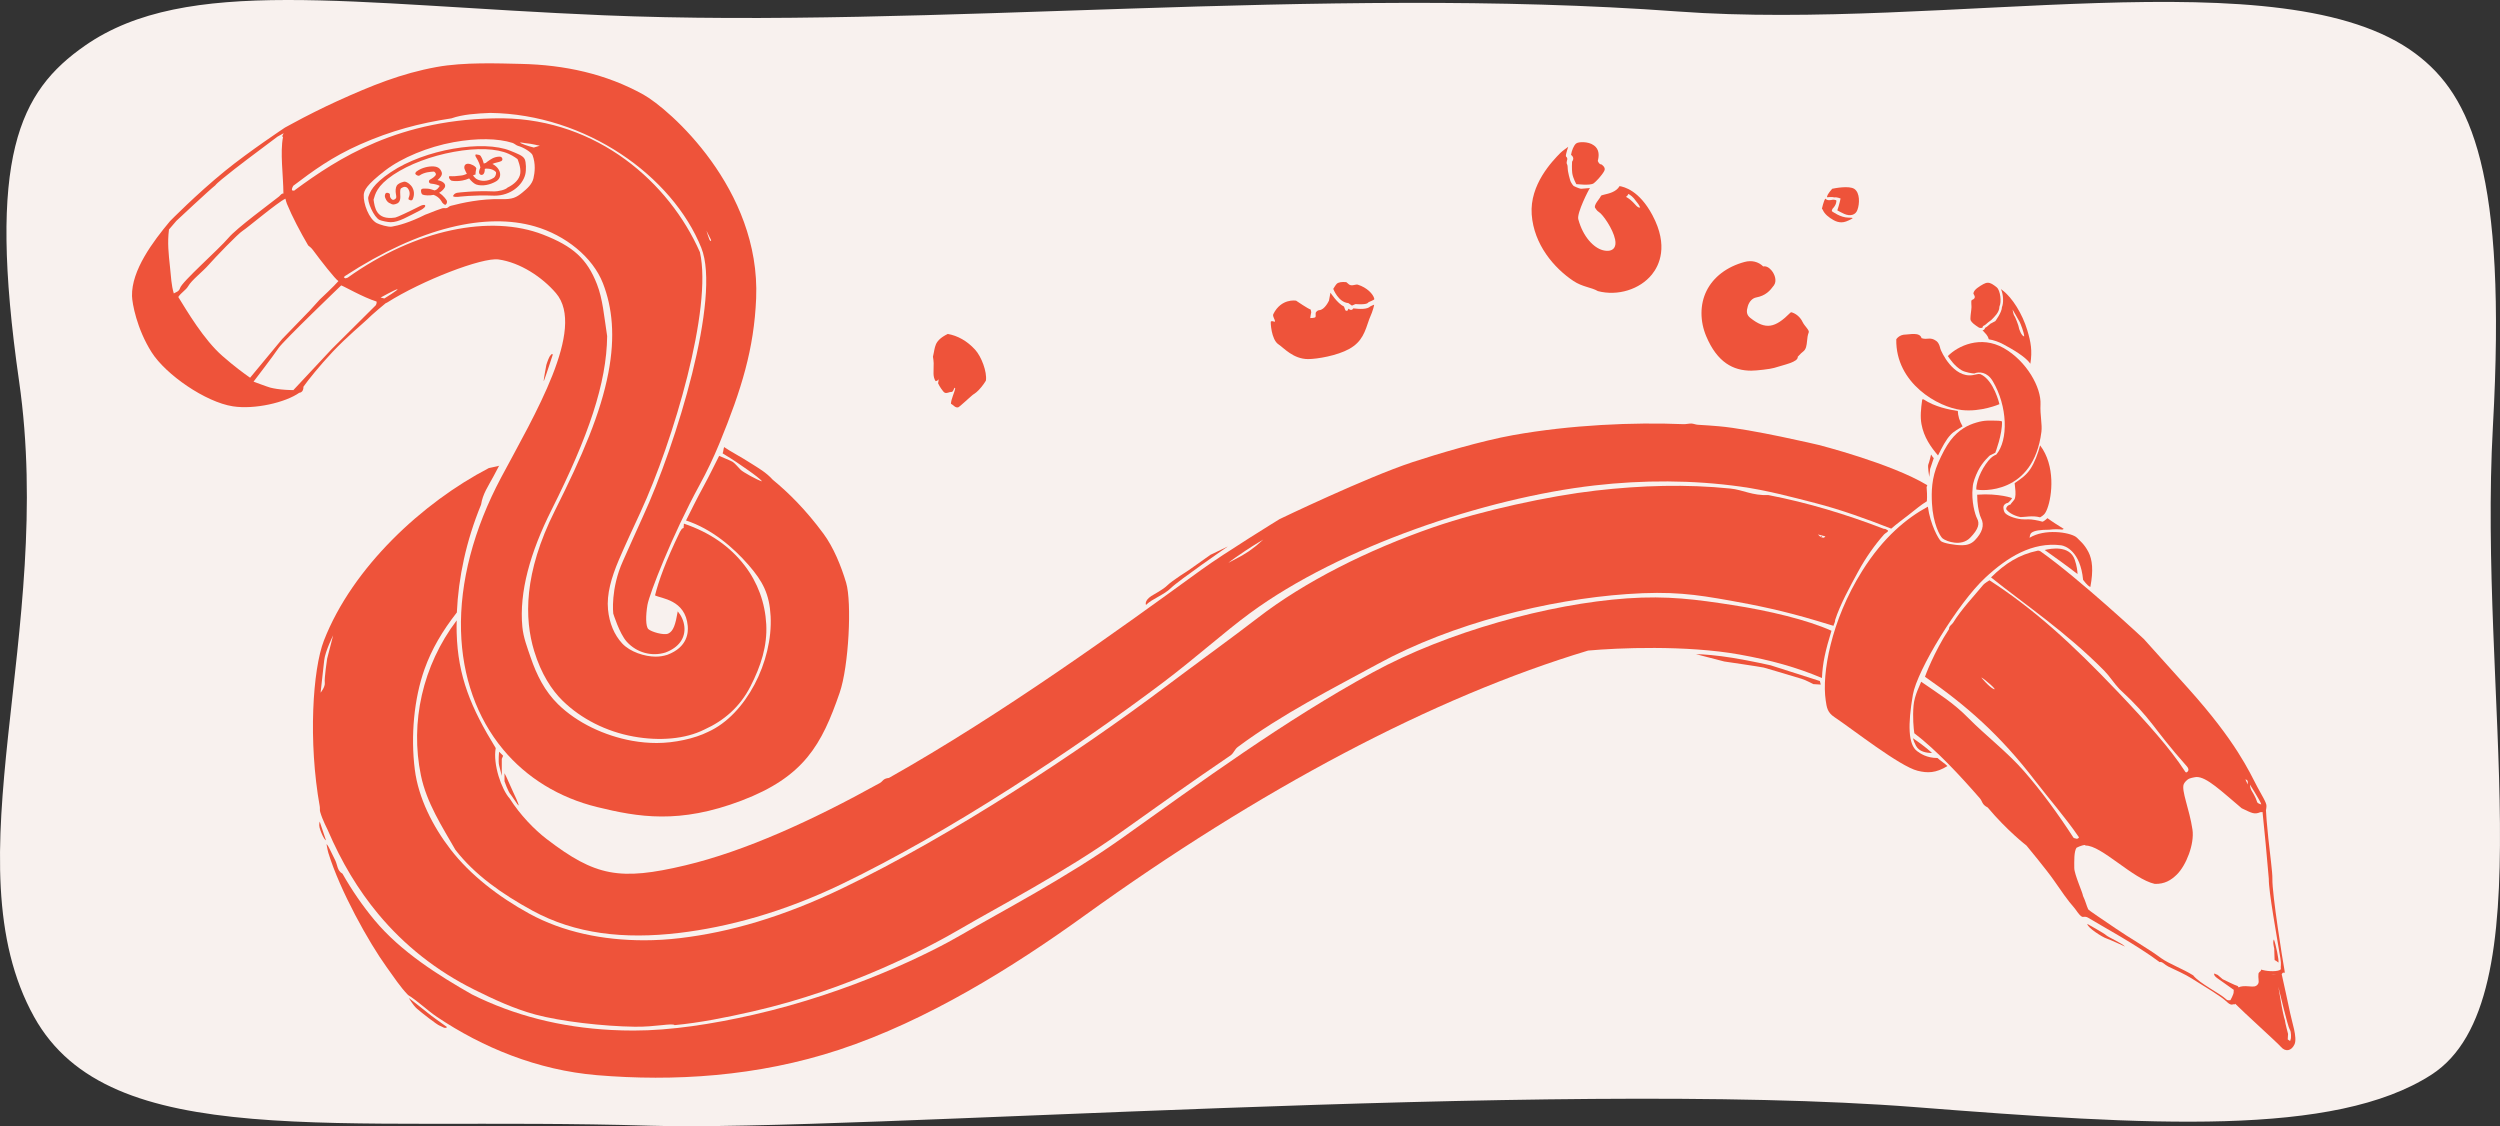
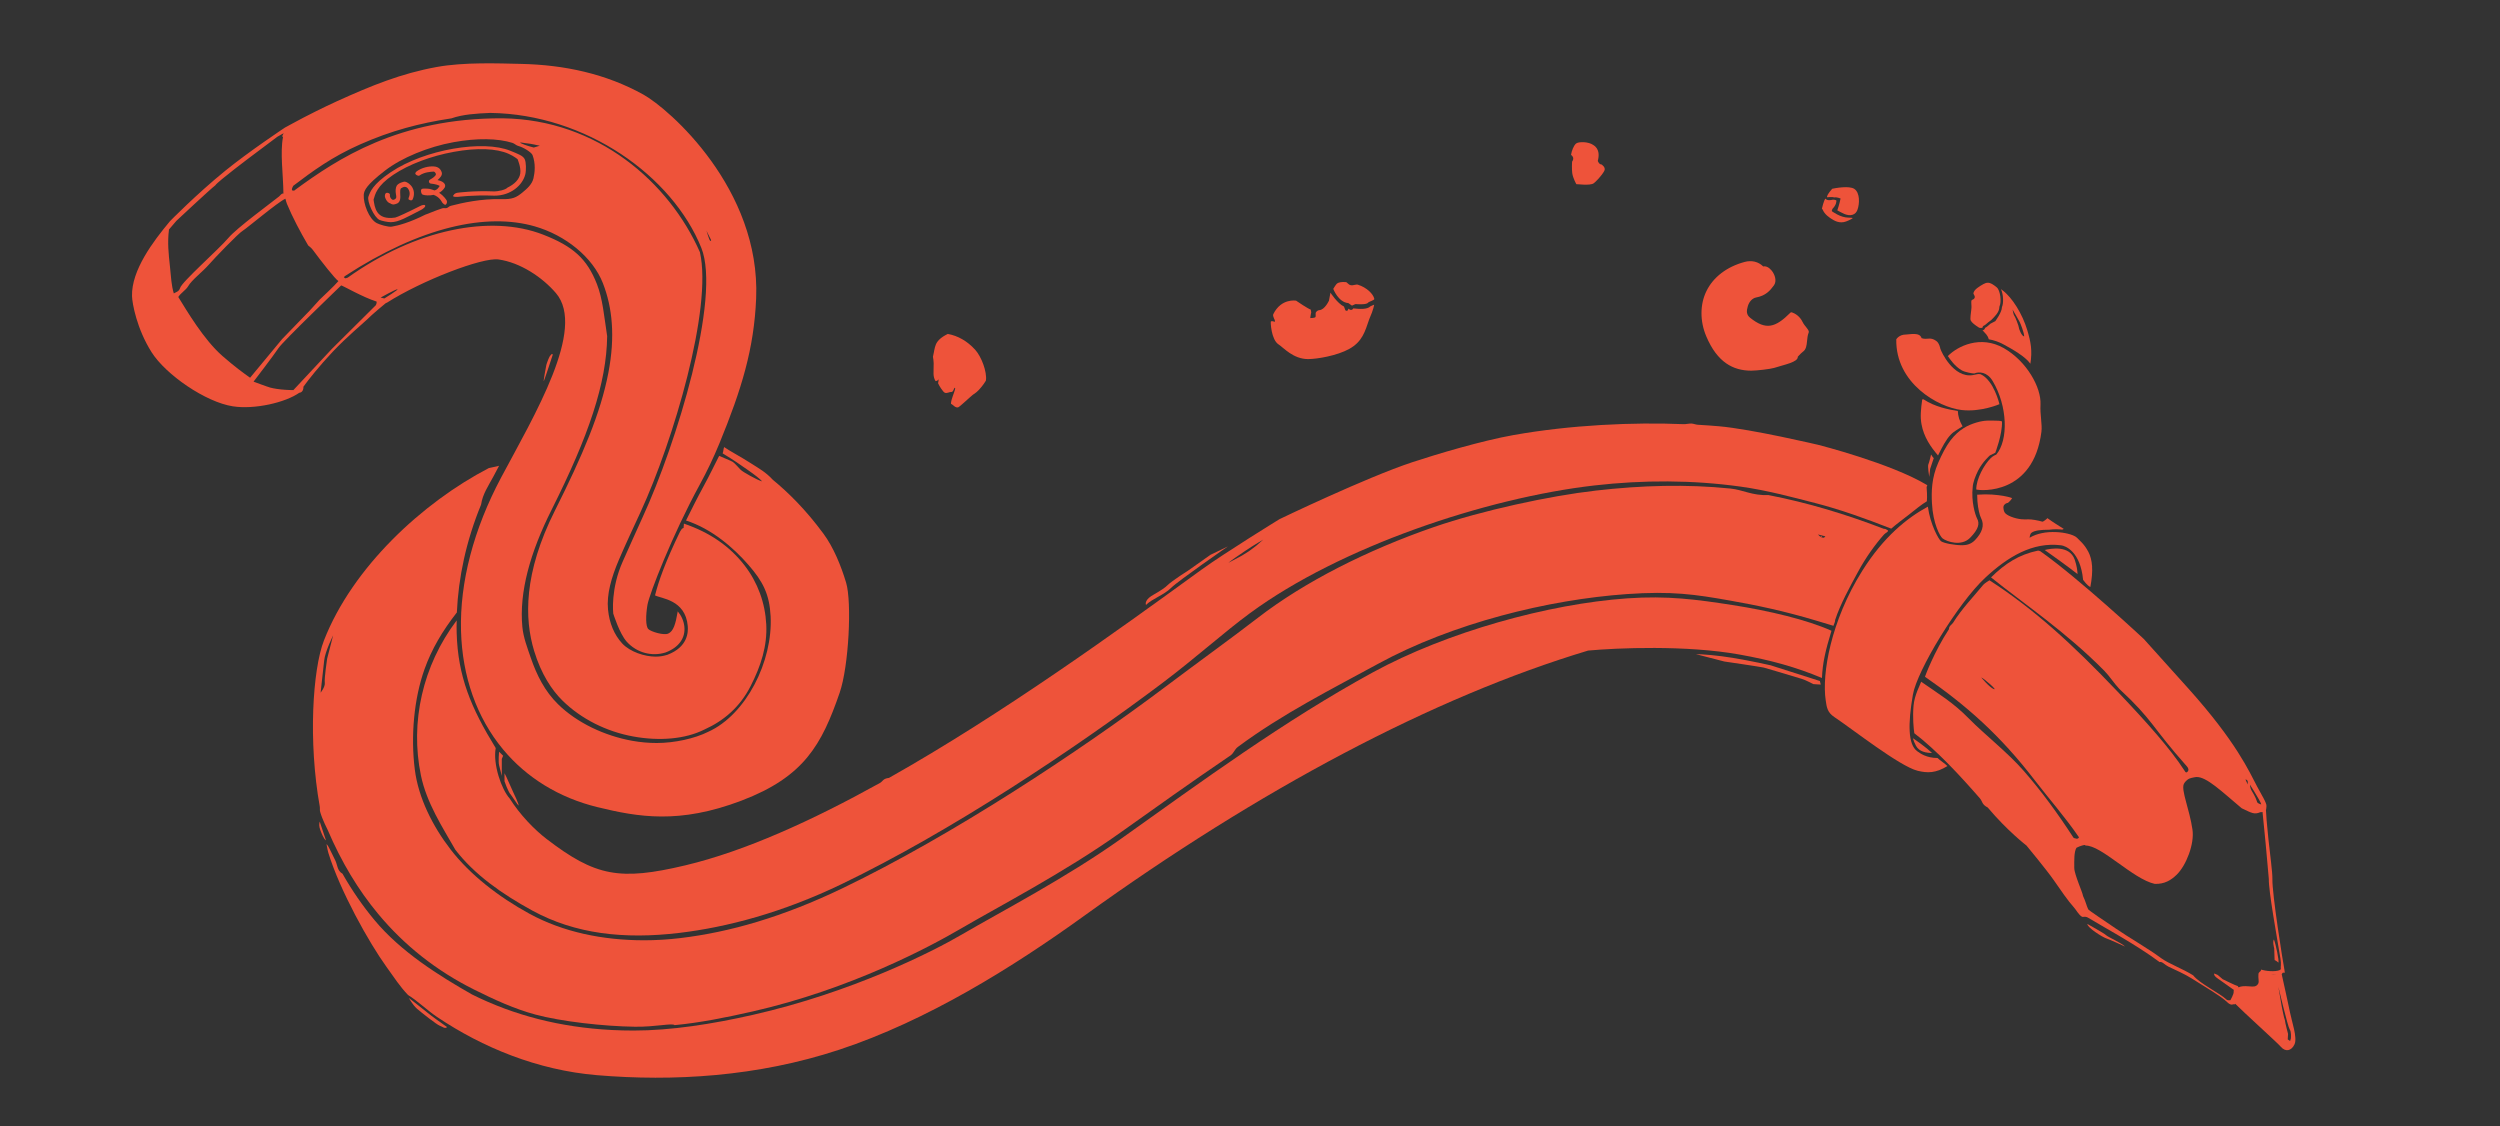
<svg xmlns="http://www.w3.org/2000/svg" id="Ebene_2" viewBox="0 0 2737.23 1233.09">
  <rect x="0" y="0" width="2737.23" height="1233.09" fill="#333333" stroke="none" />
  <defs>
    <style>.cls-1{fill:#f8f1ee;}.cls-2{fill:#ee533a;}.cls-3{fill:#262626;}</style>
  </defs>
  <g id="Hintergrund">
-     <path class="cls-1" d="m2729.45,467.12c15.43-277.56-23.41-362.53-84.62-408.32-144.1-107.79-515.14-24.73-807.7-46.22-393.68-28.92-818.05,19.23-1176.99,4.12C382.78,5.03,204.09-27.22,93.19,49.86,20.87,100.13-14.44,171.54,20.9,417.4c39.65,275.83-77.14,527.26,16.39,695.87,82.92,149.49,329.76,108.66,675.19,119.28,216.77,6.67,987.97-51.41,1384.29-20.39,257.08,20.12,459.17,32.74,565.22-35.38,126.86-81.49,51.13-415.96,67.46-709.65" />
-   </g>
+     </g>
  <g id="Outline_Schwarz">
    <g>
      <polygon class="cls-2" points="1994.76 586.86 1994.83 587.84 1992.8 586.86 1994.76 586.86" />
      <path class="cls-2" d="m356.91,920.11l-6.86-20.58c-.61,2.45-1.06,4.81.87,9.89,1.15,3.05,3.79,9.59,5.99,10.69Z" />
      <path class="cls-2" d="m447.68,1092.73s16.57,12.89,20.97,16.55c3.65,3.04,13.71,10.23,20.82,15.25-2.2,2.4-5.14-.55-8.08-1.53s-20.05-14.37-24.73-18.46c-4.68-4.08-8.98-11.81-8.98-11.81" />
      <path class="cls-2" d="m1473.08,339.81l-1.57-4.16c-7.27-3.48-14.8-15.21-14.8-15.21l-1.62,8.68s-4.57,10.21-10.75,10.51c-.95.05-2.39.68-3.56,2.32-.63.88-.03,3.28-.38,4.97-.3,1.42-5.83,1.34-5.83,1.34,0,0,.7-5.37,1.09-6.38l-.58-2.94c-2.71-.67-15.18-9.17-15.22-9.21-.25-.29-.6-.49-.98-.55-.17-.03-4.19-.69-9.25.82-4.65,1.39-11.11,4.95-15.53,14.01-.63,1.29.07,2.98,1.59,6.39.29.64.3,1.99.05,1.91-1.79-.53-3.21-.95-4.29-.34-.49.27.32,19.92,8.44,25.14,5.51,3.54,15.97,16.05,32.34,16.05,9.76,0,31.82-3.72,45.1-11.16,14.25-7.98,17.14-18.76,21.88-32.64,4.75-10.59,5.33-15.74,5.33-15.74,0,0-3.83,1.46-4.16,1.81-3.31,3.43-11.49,3.07-18.65,2.22-.4.73-1.06,1.48-2.12,1.65-1.28.2-2.28-.57-3-1.39-.49.69-1.09,1.64-1.6,2.57l-1.94-.64Z" />
      <path class="cls-2" d="m2193.96,381.16c-25.4-14.46-50.4-2.4-61.28,8.71,2.33,3.32,7.44,11.14,15.3,15.66,3.67,2.11,12.45,3.55,13.64,3.38,5.18-2.22,14.12-1.85,20.2,8.36,16.27,27.32,17.43,64.54,3.8,80.55-.92.19-3.74,1.61-5.95,3.76-7.25,7.09-15.95,22.79-15.86,34.35,4.87,1.5,62.51,6.18,71.33-63.16,1.02-8.05-1.6-18.5-1.01-29.9.95-18.46-15.03-47.39-40.19-61.71Z" />
      <path class="cls-2" d="m2159.9,533.59c.18-5.2,3.03-12.57,5.91-18.28,4.95-9.8,12.88-16.66,12.88-16.66l5.94-2.94s7.84-20.21,7.34-34.27c-1.95-.79-1.96-.41-3.9-.78-10.38-.23-14.97-.71-24,1.94-9.53,2.8-19.33,7.61-28.54,19.65-4.66,6.1-9.18,14.77-13.43,24.49-7.37,16.85-7.44,31.8-6.82,44.21,1.1,22.27,8.79,36.36,11.69,38.58,4.51,3.45,20.49,9.13,30.12-.73,9.64-9.86,10.42-15.78,7.65-21.02-2.3-4.37-6.54-19.04-4.86-34.18Z" />
-       <path class="cls-2" d="m2233.7,487.65c-2.38,8.98-6.07,19.05-10.8,26.03-4.73,6.97-10.51,10.85-17.07,15.27.61,6.94,1.6,10.86.33,16.53-.46,2.04-3.82,4.91-5.05,7.03-1.61.04-4.58,2-4.58,4.94,1.98,2.94,6.93,6.86,15.7,8.72,4.11.1,13.55-2.05,21.43.26,3.48-2.12,5.46-3.1,7.94-9.65,5.29-14.02,9.01-46.91-7.9-69.14Z" />
      <path class="cls-2" d="m1721.43,189.53c.82,5.73,4.51,12.12,4.51,12.12-.15-.3,14.86,1.96,18.97-.95,2.09-1.48,8.76-8.23,11.62-13.61,2.1-3.96-3.13-6.99-2.97-7-2.95.05-4.17-4.11-4.15-3.86,1.28-4.97,2.34-12.82-4.74-17.34-5.55-4.06-16.56-3.94-19.13-1.67s-4.76,7.88-5.42,12.3c4.02,3.08,2,6.19,1.12,7.55-.1.16-.36,8.61.19,12.45Z" />
      <path class="cls-2" d="m1973.85,352.93c-1.43-3.08-4.9-8.59-12.04-10.96-.52-.17-1.1-.04-1.49.35-16.64,16.69-26.96,19.24-44,5.69-4.34-3.45-4.28-7.45-2.57-13.01,1.51-4.9,5.04-8.55,9.01-9.29,10.47-1.96,15.17-7.36,19.44-13.2,3.44-4.7,1.27-11.86-2.64-16.51-2.85-3.38-6.21-4.93-9.01-4.25-5.26-5.24-12.65-7.05-20.44-4.94-19.36,5.22-34.17,16.5-41.69,31.77-7.24,14.69-7.31,33.02-.21,49.76,12.03,28.36,29.3,37.5,49.25,37.5,5.69,0,21.09-1.77,24.99-3.02,11.25-3.61,26.44-6.32,25.91-12.22.4-.42.79-.84,1.17-1.24,1.62-1.73,3.03-3.23,4.43-4.22,3.68-2.6,4.11-7.09,4.57-11.83.3-3.16.62-6.42,1.86-9.47.92-2.25-4.78-7.15-6.53-10.9Z" />
      <path class="cls-2" d="m1027.1,419.62c.86,2.02,2.05,3.94,3.28,5.76.67.99,1.37,1.96,2.14,2.87.49.58,1.03,1.26,1.71,1.62,2.4,1.29,4.84-.82,7.29-.66,2.93.2,2.93-6.56,4.35-4.08-.59,4.2-4.61,11.99-4.68,16.89,2.93,1.53,4.49,4.57,7.79,4.02,1.52-.25,14.91-13.08,16.24-13.85,1.38-.79,2.62-1.82,3.88-2.79,2.88-2.21,7.84-8.41,9.67-11.55.24-.42.48-.84.72-1.26,1.34-9.41-4.91-26.13-11.8-33.69-8.84-9.7-19.2-15.36-29.96-17.28-.95.46-1.89.94-2.8,1.46-3.25,1.84-6.41,4.12-8.62,7.17-2.48,3.42-3.13,7.93-3.91,11.98-.28,1.44-.57,2.9-.92,4.34.4,2.31.71,4.63.79,6.98.14,3.95-.33,7.89-.16,11.84.12,2.84.71,5.61,2.26,7.9,3.9-.38,3.56-4.52,3.09.34-.08.81-.2,1.44-.35,1.97Z" />
      <g>
        <path class="cls-2" d="m2028.58,235.07c2.39-.83,4.04-2.52,5.05-5.15,2.6-6.84,2.9-19-3.39-23.12-5.79-3.79-21.5-.68-24.18-.12-4.65,5.31-6.14,8.28-5.5,9.35,0,0,5.4-.79,7.64.14,2.79-.65,7.04,1.17,7.04,1.17,0,0-1.45,6.93-3.57,12.98,4.02,2,10.8,6.89,16.92,4.76Z" />
        <path class="cls-2" d="m2028.48,238.79c-.05-.34-2.71-.49-4.52-.49-8.82,0-17.64-6.65-18.13-6.94-.48-.28.22-2.42.62-2.82,4.05-4.09,4.44-7.96,4.1-9.23,0,.02-2.57-.98-4.13-.61-1.49.35-5.92,1.37-7.82-1.23-1.77,1.95-3.8,10.96-3.8,10.96l.88,1.19c1.89,4.74,6.79,8.6,12,11.47,2.82,1.56,5.63,2.34,8.39,2.34,1.75,0,3.48-.31,5.18-.94,3.91-1.44,7.29-3.36,7.23-3.7Z" />
      </g>
      <g>
        <path class="cls-2" d="m480.75,211.12c2.24-1.26,4.31-3.01,5.91-5.39.85-1.26.98-2.66.37-3.94-1.14-2.38-4.06-3.79-7.97-4.59,2.61-2.34,5.91-5.59,4.43-9.02-.97-2.24-2.68-5.66-8.84-5.98-5.33-.27-12.57,1.26-18.19,5.23-1.06.75-2.26,2.19-1.51,3.24.75,1.05,3.2,2.28,4.26,1.53,5.37-3.79,12.24-4.16,15.93-4.34,1.03.49,2.3,2,2.11,3.12-.28,1.69-3.29,3.96-6.41,5.66-.9.49-1.38,1.51-1.17,2.51.21,1,1.05,1.75,2.08,1.85,4.53.43,8.28,1.61,9.73,2.58-1.96,2.68-2.85,4.14-5.62,4.91-1.99-.58-5.17-1.88-7.59-1.91-3.05,0-6.81-.77-7.27,1.55-.07.35-.3,4.12,1.94,5.03,1.97.8,7.28,1.19,11.84.19,6.77,2.49,8.99,7.72,9.16,8.04.43.77,2.61,3.02,3.78,2.82,1.67-.83,2.05-3.44,1.43-4.57-.17-.31-2.87-5.08-8.39-8.53Z" />
        <path class="cls-2" d="m451.6,218.67c.19-.24,3.53-6.58.1-13.02-2.02-3.8-5.83-6.28-8.02-6.7-1.83-.35-7.82,1.69-9.32,4.4-1.3,2.34-1.48,5.88-.84,9.33.56,3.04.54,3.92-.41,4.85s-2.61,1.76-3.74.98c-3.2-2.24-2.41-5.64-2.44-5.74-.33-1.24-2.6-1.93-3.86-1.6-1.26.32-1.73,2.31-1.7,3.76s2.12,6.79,6.03,7.8c2.79,2.04,5.39.75,6.14.56,5.27-1.35,4.92-6.87,4.67-10.89-.17-2.8-.03-5.59.84-6.19.97-.67,3-1.74,4.22-1.63,1.91.17,3.01.9,4.26,3.25,2.23,4.21.02,8.44-.07,8.6-.31.56-.19,1.77-.19,1.77,0,0,2.87,2.29,4.32.48Z" />
-         <path class="cls-2" d="m521.29,201.97c6.82,2.38,15.62.27,21.85-3.39,3.7-2.17,5.14-5.84,4.23-9.65-.92-3.85-4.31-7.54-8.26-9.43,2.68-1.42,7.05-1.76,9.63-3.05s1.03-4.81-1.11-4.89-3.98.09-6.93,1.14c-1.87.67-6.89,3.91-8.78,5.67-.77.16-1.51.41-2.18.77-.86-2.73-1.3-4.89-3.48-8.4-.68-1.09-2.72-1.43-5.2-1.74-1.11.67-.47,2.11.21,3.2,3.03,4.87,4.27,8.6,4.69,11.18-1.31,2.75-2.29,6.12-.27,7.63,1.03.77,2.45.68,3.45-.22,1.02-.91,1.76-2.93,1.66-5.87.67-.52,8.3-.88,12.25,3.47.45,1.89-.54,5.04-2.49,6.3-6.91,4.47-13.73,3.58-17.41,2.02-2.6-1.1-3.69-2.75-5.26-4.53.32-.19.64-.39.97-.59.86-.54,1.4-.06,1.74-.55,0-1.14.22-4,.92-6.74-.84-2.37-5.67-4.94-8.98-5.02-3.1-.07-4.75,2.15-3.99,5.47.27,1.18,2.07,4.46,2.6,5.61-1.08.46-2.15.85-3.2,1.2-2.51.82-4.97.7-7.01,1.03-3.92.63-8.5.28-8.56.27-1.3-.07-1.19,2.92,1.75,4.88.38.25,9.67,1.98,19.52-2.38,2.22,2.79,4.83,5.4,7.64,6.62Z" />
        <path class="cls-2" d="m558.94,165.14c-29.75-12.3-93.73-1.66-130.9,23.27-20.43,13.7-22.76,21.85-24.63,26.81s6.04,22.89,12.24,25.63c2.3,1.01,9.03,2.42,12.19,2.42,8.86.02,18.12-5.83,33.56-13.65,1.16-.59,5.58-3.6,3.85-4.99-1.01-.81-3.9.26-5.05.85-13.16,6.67-25.57,12.43-27.46,12.72-21.27,3.24-22.51-11.67-23.71-19.63,1.78-5.77,3.21-14.87,21.65-27.23,16.98-11.39,41.18-20.55,66.38-25.12,25.3-4.59,46.54-3.78,59.93,2.23,5.8,2.6,9.66,5.76,9.66,5.76,0,0,3.92,8.82,3.01,15.55s-6.56,12.03-14.12,15.72c-1.64,2.06-9.59,4.31-15.52,4.06-21.22-.89-38.35,1.41-38.53,1.42-3.44.23-5.52,2.7-5.35,3.97.68.65,3.72.8,5.01.64.18-.02,17.86-2.25,38.66-1.38.56.02,1.1.04,1.65.04,17.8.04,30.85-11.55,33.7-23.39,1.11-4.58.94-13.37-.69-16.63-1.96-3.92-7.84-5.88-15.56-9.07Z" />
      </g>
      <path class="cls-2" d="m605.24,388.28s-8.42,25.8-9.68,28.63,2.65-17.47,2.65-17.47c0,0,1.59-5.26,3.39-8.79,1.31-1.79,2.67-4.17,3.64-2.37Z" />
      <path class="cls-2" d="m546.43,823.07s-.99,10.78,0,14.7,2.98,11.76,2.98,11.76v-18.56s1.45-3.52,1.45-3.52l-4.43-4.39Z" />
      <path class="cls-2" d="m2158.38,338.72c-.33,3.4-1.51,10.21-.68,12.06,1.06,2.36,4.15,4.76,8.99,7.87,1.43.91,3.79.19,3.87.18-.01-.02.19-.27.34-1.08.08-.45.39-.83.81-1.01,1.65-.7,3.07-1.98,5.05-3.75.44-.39,3.11-2.24,3.42-2.56,3.05-3.14,9.03-8.41,8.93-14.39,0-.22.04-.43.14-.63,2.35-4.74,1.01-17.34-3.04-20.8-3.9-3.14-6.69-5.03-9.73-5.03-1.51,0-3.07.46-4.87,1.47-4.14,2.32-10.64,6.07-10.94,10.29-.02.22.35.85.57,1.22.56.96,1.27,2.15.78,3.49-.35.98-1.25,1.73-2.75,2.28-1.19.44-1,2.97-.82,5.2.09,1.2.18,2.34.09,3.35-.06.66-.12,1.27-.18,1.85Z" />
      <path class="cls-2" d="m2148.81,466.81c-3.5-6.04-5.04-11.63-5.21-16.79-9.9-1.56-25.3-4.63-37.31-12.66-.55-.37-1.1.23-1.64-.16-1.52,10.82-2.31,19.07-.85,27.13,2.59,14.34,10.15,25,18.12,34.38,4.43-8.88,8.41-17,13.91-22.79,3.76-3.96,8.75-6.3,12.99-9.11Z" />
      <path class="cls-2" d="m2124.45,381.7c.91,3.36,14.29,32.38,35.52,29.02,3.98-.63,5.99-1.7,8.52-.99,14.63,6.52,20.68,32.79,20.68,32.79,0,0-20.16,8.85-41.37,6.41-25.67-2.95-72.47-29.26-71.58-77.43,0,0,3.07-5.26,10.43-5.21,3.88.03,15.38-3.01,17.25,3.96,6.57,2.17,9.31-1.82,16.12,3.05,3.46,2.48,4.41,8.38,4.41,8.38Z" />
      <path class="cls-2" d="m2094.39,808.25c.72,2.55,1.8,5.37,3.43,8.37,3.48,6.43,11.28,7.83,17.57,7.79-6.86-6.37-16.36-13.03-20.99-16.16Z" />
      <path class="cls-2" d="m2274.68,628.55c-.13-3.55-.78-8.99-3.06-15.67-5.54-16.22-26.42-12.32-32.9-10.68,8.74,6.15,24.47,17.37,35.96,26.35Z" />
      <path class="cls-2" d="m1483.99,332.95c11.89.76,13.39-.77,14.58-2.16.31-.36,6.43-2.28,6.15-3.41-.03-.14-.06-.27-.08-.41l-.02-.13c-1.11-4.8-7.91-12.04-17.94-15.15-1.01-.31-2.24-.04-3.54.24-1.39.31-2.83.62-4.31.31-1.4-.29-2.47-1.29-3.41-2.17-.45-.42-1.21-1.13-1.51-1.17-4.91-.47-8.47.15-10.29,1.82-1.09.99-3.84,5.57-3.84,5.57,0,0,5.54,14.74,16.53,15.57l3.93,2.77,3.77-1.68Z" />
      <path class="cls-2" d="m2117.27,501.58l-3.96,11.76-.99,8.82s-1.98-11.76-.99-13.72,2.97-10.78,2.97-10.78l1.98,2.94.99.98Z" />
      <path class="cls-2" d="m1992.56,745.64l-53.82-17.17s-21.1-4.82-41.75-8.2c-16.22-2.65-32.77-4.04-40.17-4.04l31.09,8.04s38.54,5.63,43.23,6.66c1.63.36,23.93,7.04,41.42,12.3,4.79,1.44,12.76,5.8,12.76,5.8l8.23.52-.99-3.92Z" />
      <path class="cls-2" d="m552.38,855.42s3.96,11.76,6.93,14.7c.74.74,7.91,11.81,8.33,11.76,1.25-.14-5.36-13.72-5.36-13.72l-7.92-17.64-1.98-3.92v8.82Z" />
      <path class="cls-2" d="m2494.63,1053.95c.91-1.99-2.97-20.49-4.95-25.33-1.74,2.02.34,9.8.34,9.8l.2,5.88.13,3.92.11,2.94s2.14.91,4.17,2.8Z" />
      <path class="cls-2" d="m1344.44,598.25s-54.42,37.62-62.26,45.46-20.58,11.76-27.44,18.62c0,0-2.27-4.36,5.88-9.8,2.94-1.96,12.74-6.86,17.64-11.76s23.52-16.66,23.52-16.66l23.52-16.66,19.13-9.19Z" />
      <g>
        <path class="cls-2" d="m546.55,509.76c-.03.07-.07.13-.1.2.26-.1.32-.17.1-.2Z" />
        <path class="cls-3" d="m546.55,509.76c-.03.07-.07.13-.1.2.26-.1.32-.17.1-.2Z" />
      </g>
      <path class="cls-2" d="m2286.51,604.22c-4.44-8.64-9.81-12.58-11.43-14.42-.11-.13-.24-.27-.38-.41-.12-.11-.24-.23-.36-.35-.41-.38-.91-.8-1.48-1.24-7.68-5.18-34.13-9.12-50.71,1.01.37-1.47.31-4.06,2.14-5.49,3.05-2.39,9.62-3.33,19.43-3.33,5.01-.67,9.79-.65,14.26-.11.55-.32,1.09-.57,1.63-.77-5.83-3.63-12.34-7.7-17.93-11.79-.67.95-4.64,4.11-5.52,3.85-4.61-1.35-11.87-2.68-15.45-2.54-2.34.09-4.77.19-7.63-.12-7.6-.81-16.55-4.2-18.41-7.72-.9-1.69-1.43-5.14-1.03-6.44.84-2.74,3.76-3.72,4.88-3.77.07,0,3.73-3.22,4.5-5.25-3.22-1.05-6.41-1.87-9.56-2.38-7.21-1.17-16.44-2.25-28.67-1.29,0,2.59.11,5,.27,7.1.67,8.44,2.47,15.62,3.92,18.36,4.21,7.99,1.23,16.25-6.89,24.57-3.84,3.93-8.78,5.3-13.73,5.3-8.69,0-20.38-2.29-23.2-4.44-2.51-1.92-11.7-18.08-14.36-37.81-22.92,12.42-48.61,33.18-71.95,70.43-34.36,54.82-44.24,112.63-39.9,141.69,1.12,7.51,1.7,13.09,9.51,18.29,19.87,13.26,71.56,53.95,91.1,58.76,10.9,2.68,19.82,2.68,32.7-5.16-2.97-2.94-7.92-5.88-10.89-8.82-11.92,0-18.83-4.9-22.32-7.47-9.91-7.31-10.26-29.32-4.66-61.82,4.58-26.61,49.37-100.28,79.08-127.95,24.29-22.63,51.71-39.62,83.27-35.64,4.47.56,21.05,6.47,24.02,37.83.99.98,3.96,5.88,7.93,7.84,3.47-18.13,2.28-29.87-2.16-38.51Z" />
      <path class="cls-2" d="m2219.64,361.48c-5.33-17.71-16.3-35.52-27.14-43.66-.57-.43-1.11-.85-1.65-1.27,2.77,6.06,2.96,15.44,1.05,19.76.03,5.53-7.26,15.31-7.26,15.31l-5.33,2.8s-.45.4-.67.6c-1.94,1.73-3.4,3.04-5.16,3.93-.37,1.3-1.03,2.13-1.98,2.47-.3.11-.6.15-.89.15,3.31,3.91,5.5,4.94,6.88,9.92,5.36.89,10.89,2.72,16.47,5.76,9.19,5.01,23.4,12.98,29.08,20.98,2.22-14.26.59-23.46-3.41-36.74Zm-9.25-3c.22-.63-3.92-11.76-4.9-12.74s-1.96-6.86-1.96-6.86c0,0,6.86,11.76,7.84,13.72s4.9,11.76,4.9,15.68c-2.94,0-6.1-9.18-5.88-9.8Z" />
-       <path class="cls-2" d="m1809.26,235.64c-14.54-27.28-31.12-31.05-36-31.89-3.69,6.57-12.18,8.19-16.56,9.28-1.41.35-3.34.83-3.67,1.24-.76,1.55-1.92,3.13-3.04,4.66-2.08,2.83-4.22,5.75-3.71,8.33,1.48,1.84,1.82,3.34,4.43,4.94,4.23,2.6,15.29,18.39,17.64,29.86.83,4.05.47,7.21-1.08,9.37-2.22,3.11-6.77,4.01-12.48,2.47-9.85-2.66-21.53-14.49-26.73-33.88-1.79-6.67,11.45-32.69,12.77-34.15-.96.14-8.61.8-9.48.8-2.33,0-8.39-3.05-8.39-3.05,0,0-2.91-2.85-3.96-6.86-.87-3.31-1.83-6.57-2.25-9.5-.53-3.67-.04-6.16-1.26-8.03h0c-.62-.94.57-5.03.57-5.03,0,0-.06-.97-.4-1.66-.11-.23-.26-.43-.44-.55-.41-.27-.67-.7-.73-1.18-.25-2.05,2.55-10.1,2.55-10.1,0,0-6.58,4.67-8.6,6.73-8.76,8.93-33.72,34.58-31.38,67.33,2.37,33.1,24.59,58.77,45.62,72.82,9.97,6.66,19.67,6.91,26.87,11.14,21.59,5.69,45.93-1.82,59.18-18.27,7.88-9.79,18.44-31.22.54-64.81Zm-17.35-10.02c-1.31-1.31-3.84-4.33-6.66-6.72-2.2-1.87-4.97-3.36-4.97-3.36,0,0,2.33-1.55,2.33-3.1,1.55,0,6.2,3.88,8.5,7.57,1.87,2.09,3.63,4.54,4.68,7.16,0,0-1.55.78-3.88-1.55Z" />
      <path class="cls-2" d="m926.45,638.1c-5.62-18.78-13.92-38.92-24.74-53.62-19.41-26.35-38.53-45.19-55.61-59.21-7.4-8.21-15.83-12.81-23.61-17.81-11.89-7.66-22.71-13.12-29.65-17.97-.83,2-.73,4.95-1.65,6.88,3.94,2.42,14.44,8.91,15.08,9.55.79.79,24.9,16.4,28.06,21.14-5.53-1.58-20.95-10.27-23.32-12.64-2.37-2.37-6.32-7.11-8.69-8.69-1.84-1.23-11.56-4.99-14.93-6.61-5.75,11.3-10.73,21.76-16.97,33.16-7.7,14.08-13.43,25.92-19.3,37.61,28.13,9.11,51.91,29.7,68.41,48.64,15.73,18.06,22.99,31.98,24.23,56.19,2.53,49.42-26.86,107.85-68.39,126.55-14.79,7.42-37.01,12.24-56.33,12.24-8.8,0-17.82-.8-26.83-2.42-30.34-5.47-60.46-19.69-81.21-40.05-14.5-14.23-23.31-31.73-29.95-51.13-3.66-10.68-8.02-21.93-9.12-33.53-3.6-38.2,8.51-81.39,32.09-128.38,40.53-80.77,60.16-138.48,60.76-189.95-3.43-22.34-4.83-40.62-11.16-56.87-10.91-28.02-26.39-41.62-59-54.3-57.41-22.32-139.41-6-213.89,47.09-2.27.58-2.27,1.56-4.23-.4,0-.41,1.07-.87,1.21-1.33,83.11-54.18,155.21-69.55,207.82-54.39,33.44,9.63,63.44,33.58,74.64,62.35,10.28,26.4,13.59,58.06,5.94,97.96-8.47,44.17-28.19,90.44-58.62,151.06-34.31,68.36-33.36,118.34-22.61,153.62,7.64,25.08,19.26,42.74,31.04,54.29,20.35,19.97,47.97,33.93,77.77,39.3,28.2,5.08,56.44,2.92,77.49-7.63,21.47-9.67,38.91-24.68,50.49-47.26,11.58-22.58,18.51-44.5,17.31-67.86-1.21-23.65-9.39-45.95-23.66-64.47-15.9-20.65-37.6-36.07-66.45-45.87-.42.84.14,1.68-.27,2.51-.18.37-.07,2.17-.07,2.17,0,0-1.82.67-2,1.03-.71,1.46-1.41,1.91-2.1,3.32-15.67,32.36-23.28,53.55-27.24,69.51,6.56,3.57,33.31,4.55,35.83,33.54.58,6.7.14,23.12-22.44,31.57-4.22,1.32-8.47,1.97-12.68,1.97-11.72,0-27.97-5.04-36.71-14.51-8.67-9.39-14.02-22.19-15.47-37.03-1.64-16.77,3.66-35.06,11.85-54.35,6.65-15.66,15.94-35.45,23.69-52.25,36.13-78.4,78.99-223.2,65.08-284.69-33.68-76.45-112.08-145.21-215.79-146.58-113.96-.59-181.88,45.07-227.1,78.13.06-.1-.89.82-.89.82,0,0-2.94.98-2.94-.98,0-1.31.88-3.06,1.46-4.07,21.19-16.05,42.19-31.62,73.31-45.38,33.92-15,64.82-23.17,99.86-28.48,12.59-4.4,27.45-5.32,42.5-5.95,105.01,1.39,199.48,69.21,231.09,147.66,21.93,54.43-27.34,214.92-64.05,294.58-7.73,16.78-14.66,32.8-21.67,48.26-13.85,30.54-10.68,57.62-10.68,57.62,0,0,6.74,21.93,14.78,30.85,10.98,12.18,27.62,16.46,42.46,11.79,14.54-5.45,22.07-15.9,20.59-28.66-.7-6.08-3.36-11.81-7.22-16.37-2.46,14.52-4.76,21.72-10.38,24.32-4.79,2.21-18.82-1.96-21.8-4.9s-2.97-14.7-.99-26.46c1.98-11.76,27.51-77.28,57.09-131.35,8.09-14.79,15.33-30,21.69-45.44.02-.09.04-.18.07-.27.04-.11.1-.21.16-.3,24.06-58.71,37.7-102.99,40.01-158.23,5.02-119.99-95.45-207.65-123.57-223.25-40.73-22.6-86.1-32.51-134.09-33.53-24.34-.52-61.96-2.09-92.21,3.42-38.67,7.05-70.96,20.17-108.8,37.33-14.28,6.48-35.08,16.85-48.56,24.28l-8.65,4.68s-39.1,25.92-65.63,47.49c-31.46,25.58-60.23,54.97-60.23,54.97-18.64,22.29-42.29,53.78-41.62,82.03.18,7.68,5.11,35.74,21.48,61.55,15.61,24.61,59.09,54.57,88.97,59.18,23.82,3.67,57.49-4.14,72.72-14.86,0,0,4.67,0,4.54-6.66,5-7.07,17.77-23.12,32.2-38.4,15.18-16.08,33.52-31.31,36.55-34.34,6.86-6.86,21.25-18.63,21.25-18.63.12,0,1.15-.44,1.55-.7,38.27-24.27,104.35-49.72,121.99-47.23,23.89,3.36,47.99,19.45,62.9,36.86,33.4,38.97-23.79,133.93-59.98,201.85-30.19,56.66-45.39,114.74-43.95,167.95,1.36,50.19,17.24,95.02,45.92,129.65,25.86,31.22,61.56,53.1,103.23,63.29,44.81,10.96,89.76,18.92,158.07-7.12,68.31-26.04,87.65-60.93,107.35-118.07,10.06-29.18,13.46-99.1,7.1-120.39Zm-348.83-481.07c2.28,0,13.41,2.52,13.41,2.52l-6.57,1.99s-9.12-2.26-13.68-4.51c-4.56-2.26,4.56,0,6.84,0Zm-179.37,56.43c.31-4.91,2.77-10.82,23.33-26.7,18.21-14.06,47.13-26.02,75.16-31.11,25.36-4.6,48.32-4.27,64.35.79,2.16.68,4.09,2.74,6.1,3.28,6.47,1.73,14.51,7.1,15.84,9.97,3.65,9.71,2.52,19.19,1.05,25.54-1.52,6.51-6.88,11.29-12.14,15.58-6.72,5.47-10.72,7.56-23.39,7.23-21.96-.57-42.57,4.08-55.16,7.35-1.81.47-2.55,1.89-4.19,2.37-1.39.41-3.71-.1-4.98.32-9.01,2.95-15.01,5.84-18.56,6.94-17.05,8.62-29.75,11.98-36.68,13.13-4.01.66-13.49-2.31-16.46-3.87-8.7-4.58-14.83-21.63-14.25-30.82Zm380.14,48.97c.49.98,0,1.96-.98.98s-3.92-10.78-3.92-10.78l4.9,9.8Zm-592.36,28.97c-1.38-13.14-2.88-25.62-1.02-40.13l8.15-9.52s36.98-34.6,42.54-38.81c2.62-4.22,39.87-32.13,39.87-32.13l28.19-21.16,6.8-3.82c-.25,1-2.65,3.89-.68,4.07-3.37,17.18.29,41.91.43,62.05-2.04-.51-3.22,1.91-4.86,3.23-9.91,7.92-46.13,34.38-55.37,45.3-10.78,12.74-50.97,48.03-52.93,54.89-1.14,4.01-4.99,4.63-6.86,5.88-2.7-8.94-2.98-17.67-4.26-29.84Zm57.4,98.25c-20.27-17.73-38.77-49.2-48.23-64.48,2.92-4.62,8.4-7.59,10.78-11.76,3.92-6.86,15.68-15.68,22.54-23.52s32.35-34.31,37.25-37.25c4.5-2.7,38.39-31.35,46.72-35.1.48,1.87,1.02,4.08,1.67,5.65,5.81,14.08,14.56,30.72,23.28,45.57,1.49,1.24,3.3,2.42,5.28,5.12,8.31,11.32,24.55,32.12,27.82,33.86-3.81,4.69-20.58,20.35-20.58,20.35l-10.67,11.78-30.39,31.37-35.08,42.33c-7-4.94-16.8-12.02-30.39-23.91Zm167.96-55.38l-47.99,47.71-42.21,45.15c-1.53-.02-3.02-.06-4.47-.12-1.57-.06-3.1-.14-4.58-.24-6.31-.43-11.76-1.23-16.28-2.4-2.84-.73-18.26-6.52-18.26-6.52,0,0,21.5-27.98,27.38-36.8,5.16-7.74,68.57-68.56,68.57-68.56,1.85.26,23.98,13.09,38.74,17.66.5,1.88-.9,4.13-.9,4.13Zm9.42-7.47l-4.08-1.01s16.33-9.09,18.37-9.09-14.29,10.1-14.29,10.1Z" />
      <path class="cls-2" d="m2507.29,1108.37c-1.06-5.46-7.72-35.74-9.07-41.72.68-.27.34-2.45,3.28-1.47,0-.98.05-1.54-.34-3.58-1.66-8.51-13.51-82.73-13.14-99.24.17-7.33-2.62-26.88-4.46-44.68-1.55-14.98-2.53-26.75-2.6-30.81.39-.5.52-3.88.57-4.22.42-3.38-5.39-12.3-9.86-20.8-9.33-17.71-23.3-49.57-75.3-107.6-13.24-14.78-49.15-54.66-49.15-54.66,0,0-70.4-65.75-113.24-96.01-.38-.27-2.04-.83-2.78-.68-20.56,4.3-35.7,14-51.23,29.29,36.31,29.16,81.6,59.37,123.9,102.11,5.88,5.94,10.76,13.9,16.58,20,37.39,34.64,34.72,40.68,74.07,84.95,1.61,1.81,2.29,4.15.51,5.76-1.77,1.61-2.35.12-3.32-1.37-15.39-23.69-40.29-51.83-73.38-86.58-49.69-52.18-91.08-89.97-140.07-121.69-.11-.07-5.57,3.44-6.76,4.9-9.98,12.19-23.6,26.24-33.14,41.68-1.08,1.75-4.66,3.56-4.41,6.84-16.66,25.48-26.38,52.14-26.31,52.19,45.41,31.49,82.12,63.7,120.49,113.68,14.95,19.48,32.84,39.79,47.92,61.81l.03.96-1.94,1.01-3.29-.83-.67-.52c-17.14-26.38-34.92-50.76-54.43-73.08-17.82-20.38-42.8-39.73-60.17-57.39-17.09-17.39-32.05-26.25-52.1-40.18-.93,3.11-7.26,14.25-8.33,26.06-1.16,12.77.06,25.34.83,30.34,24.04,18.25,50.54,46.81,71.8,71.28,2.95,3.4,2,6.69,8.55,10.01,21.72,25.83,42.42,41.63,42.42,41.63,0,0,22.25,26.88,29.74,37.71,8.05,11.65,16.01,23.2,22.18,29.98,2.54,2.8,5.56,8.58,8.89,10.28.48.24,1.1.25,1.74.15,1.69-.27,3.41,0,4.86.88,16.07,9.8,51.88,28.92,78.42,48.65,2.63-.99,5.57,2.93,9.49,4.89,8.11,3.89,18.03,8.2,25.68,13.05,15.62,9.88,31.73,19.13,38.83,25.94.77.74,2.87,2.75,5.12,2.67.41-.01.82-.1,1.23-.27,1.06-.45,1.88.59,2.4-.66,9.72,9.82,45.92,42.43,50.1,47.26,4.95,5.7,11.43,4.47,14.81-2.83,3.38-7.3-3.02-25.03-4.98-35.1Zm-324.34-353.9c-4.9-1.96-13.72-12.74-13.72-12.74,2.94.98,18.62,14.7,13.72,12.74Zm285.35,112.41c3.45,5.66,7.5,12.55,7.54,13.88,0,0-4.68-1-4.76-3.32-1.32-4.6-5.01-10.29-6.25-12.57-1.24-2.28-1.36-5.76-1.36-5.76,0,0,2.25,3.54,4.84,7.77Zm-7.29-11.46l.12,3.48s-2.48-4.56-2.52-5.72c0,0,2.36,1.08,2.4,2.24Zm14.66,206.17l-.37,1.45c-.02.07-2.39,1.76-2.52,2.97-.56,5.14.89,8.5-.18,10.72-.15.27-.29.52-.42.75-.9,1.43-2.16,2.24-4.03,2.6-1.25.24-3.79.03-6.49-.19-4.41-.36-8.02-.16-10.7,1.16-.42-.88-.9-1.64-1.37-1.62-1.12.04-16.01-7.3-16.01-7.3l-5.47-4.69s-2.13-.89-3.73-1.58c-1.1,2.2,3.26,5.11,3.26,5.11l18.23,12.91c-.14.16-.23.34-.24.55-.02.54-.03,1.21-.03,1.97-.02,2.44-3.49,8.62-3.49,8.62,0,0-2.81.87-4.5-.75-7.32-7.01-29.24-17.33-36.32-26.37-11.04-6.99-27.31-13.06-35.03-18.79-14.2-10.56-36.43-23.25-50.05-32.71-12.46-8.65-29.56-19.71-29.92-20.91-1.89-4.12-2.78-8.62-5.64-14.6-.24-3.32-9.52-23.54-9.55-30.52-.03-7.29-.41-18.06,2.46-22.19,0,0,5.08-2.73,9.36-3.03.13.21.27.43.41.64,17.28-.54,52.08,36.74,75.88,41.97,10.81.32,17.8-4.04,24-10.05,10.52-10.2,19.59-33.82,17.3-49.39-3.31-22.51-12.49-42.87-9.51-49.83.78-1.82,3.47-5.03,6.37-6.11,2.9-1.08,7.21-1.64,7.21-1.64,11.24-.5,27.59,15.55,49.83,34.21,11.35,5.4,13.8,7.04,20.2,4.38.91-.38,1.8.16,2.6-.34,1,8.47,5.94,60.43,6.89,73.33-.3,13.13,8.7,62.57,12.69,86.97,1.2,7.33.04,8.89.44,10.94.15.76-.07,1.09-.31,1.3-2.42,2.24-12.6,2.41-19.8.44l-1.44-.39Zm10.94,5.37c1.97.28,3.99.47,5.88.49-1.94.2-3.96.02-5.88-.49Zm21.69,69.89l-.88,2.97-2.61-1.8.37-5.97s-3.34-12.44-3.45-14.99c-1.09-2.51-3.49-15.18-3.49-15.18l-3.69-21.45s10.35,43.77,12.41,46.64c2.06,2.87,1.32,9.76,1.32,9.76Z" />
      <path class="cls-2" d="m2067,580.71c-1.53-.6-1.67-1.7-4.61-1.78-41.38-15.9-83.4-28.63-126.14-36.87-17.95.69-27.71-5.74-41.68-7.16-48.17-4.91-97.26-3.51-147.41,2.24-50.29,5.76-124.54,21.72-177.62,40.08-71.89,24.87-140.91,59.53-192.31,99.22-28.44,21.96-63.2,46.93-100.76,75.17-95.61,71.87-234.2,163.28-353.82,220.84-65.8,31.66-123.91,48.22-177.67,54.64-13.54,1.62-26.77,2.42-39.67,2.42-45.51,0-88.9-9.06-125.52-29.02-34.26-18.68-65.3-43-86.4-70.36-19.73-25.59-35.31-56.59-39.22-87.5-4.66-36.87-.86-77.75,10.64-110,7.74-21.71,19.41-41.64,35.39-62.06,1.75-38.36,10.11-78.11,26.52-118.07,1.71-11.7,8.1-20.65,13.6-30.98,2.05-3.85,4.09-7.7,6.12-11.56-1.58.6-10.83,2.31-11.27,2.53-72.27,37.6-149.18,108.4-180.53,188.84-12.3,31.57-17.33,110.43-4.53,181.77.32,1.8-.16,3.8.44,5.87,2.56,8.91,7.95,19.07,8.19,19.63,15.16,35.41,33.28,65.54,55.38,92.13,28.66,34.47,63.95,62.3,104.9,82.71,21.32,10.63,43.72,21.06,67.15,27.38,28.03,7.56,74.5,12.87,108.88,13.33,23.06.31,40.67-4.27,43.63-1.75,27.44-2.6,55.82-8.28,85.11-14.92,107.85-24.48,195.24-71.45,227.8-90.5,41.89-24.51,113.9-61.83,174.59-105.04,38.56-27.46,79.4-56.54,121.34-85.01,3.57-2.77,4.22-6.48,7.82-9.16,48.58-36.15,103.03-63.43,153.13-90.79,81.98-44.75,186.75-70.5,272.74-76.53,49.19-3.45,74.65.29,112.99,7.1,29.03,5.16,58.71,11.23,94.71,22.06l18.51,5.58c.52-2.1,2.02-4.24,1.85-6.43,5.45-16.86,15.9-35.88,25.54-53.59,7.98-14.66,18.35-29.23,28.05-40.06,1.39-1.55,5.38-3.16,4.11-4.4Zm-1708.81,140.43s-3.24,21.56-2.59,26.25c.65,4.69-4.57,11-4.57,11,0,0,2.94-25.48,3.92-35.29s9.8-27.44,9.8-27.44l-6.56,25.48Zm1638.86-132.39c-4.14,0-5.36-2.6-6.6-3.57l8.17,2.07-1.56,1.5Z" />
-       <path class="cls-2" d="m2109.79,531.01c-39.62-23.81-118.88-43.92-118.88-43.92,0,0-72.99-17.26-108.87-20.38-7.21-.63-14.91-1.18-23.02-1.63-2.34-.13-4.71-1.24-7.12-1.35-2.11-.1-6.2.78-8.36.69-55.27-2.28-123.78.75-186.84,12.01-34.11,6.09-83.07,20.61-110.36,29.63-50.66,16.75-145.32,62.31-145.32,62.31,0,0-60.22,37-86.01,55.73-91.12,66.2-217.2,157.45-341.67,227.63-6.78.75-6.56,3.69-9.84,5.51-74.56,41.39-148.2,74.77-213.01,90.19-72.07,17.15-98.57,12.1-151.99-28.81-13.52-10.36-29.07-26.44-40.43-44.34-9.06-10.02-18.53-37.62-15.3-55.23-27.06-43.99-41.46-78.32-42.76-126.26-.13-4.8-.12-8.66.02-13.53-37.48,49.59-51.12,111.76-39.17,169.69,6.21,30.11,23.46,56.48,37.73,81.48,20.86,27.05,50.6,48.19,84.52,66.69,46.47,25.34,99.83,31.57,160.54,24.32,52.71-6.29,113.18-22.31,177.78-53.4,119.37-57.45,254.87-147.78,350.38-219.58,37.59-28.25,67.88-55.89,96.9-77.2,98.86-72.62,258.25-126.15,377.13-139.76,53.3-6.1,107.47-6.06,160.23,1.33,27.93,3.91,54.78,11.08,81.45,17.96,27.58,7.11,54.98,16.97,83.18,28.01,5.93-5.18,13.37-10.6,19.76-15.62,7.09-5.57,13.13-10.65,19.26-14.35.45-5.24.04-12.34-.3-15.85.98-.98.76-1.7.35-1.94Zm-734.49,66.63l-3.92,2.94-3.92,2.94-7.84,4.9-14.7,7.84c3.07-2.63,10.86-8.02,18.53-13.16,9.45-6.34,19.7-12.32,19.7-12.32l-7.84,6.86Z" />
+       <path class="cls-2" d="m2109.79,531.01c-39.62-23.81-118.88-43.92-118.88-43.92,0,0-72.99-17.26-108.87-20.38-7.21-.63-14.91-1.18-23.02-1.63-2.34-.13-4.71-1.24-7.12-1.35-2.11-.1-6.2.78-8.36.69-55.27-2.28-123.78.75-186.84,12.01-34.11,6.09-83.07,20.61-110.36,29.63-50.66,16.75-145.32,62.31-145.32,62.31,0,0-60.22,37-86.01,55.73-91.12,66.2-217.2,157.45-341.67,227.63-6.78.75-6.56,3.69-9.84,5.51-74.56,41.39-148.2,74.77-213.01,90.19-72.07,17.15-98.57,12.1-151.99-28.81-13.52-10.36-29.07-26.44-40.43-44.34-9.06-10.02-18.53-37.62-15.3-55.23-27.06-43.99-41.46-78.32-42.76-126.26-.13-4.8-.12-8.66.02-13.53-37.48,49.59-51.12,111.76-39.17,169.69,6.21,30.11,23.46,56.48,37.73,81.48,20.86,27.05,50.6,48.19,84.52,66.69,46.47,25.34,99.83,31.57,160.54,24.32,52.71-6.29,113.18-22.31,177.78-53.4,119.37-57.45,254.87-147.78,350.38-219.58,37.59-28.25,67.88-55.89,96.9-77.2,98.86-72.62,258.25-126.15,377.13-139.76,53.3-6.1,107.47-6.06,160.23,1.33,27.93,3.91,54.78,11.08,81.45,17.96,27.58,7.11,54.98,16.97,83.18,28.01,5.93-5.18,13.37-10.6,19.76-15.62,7.09-5.57,13.13-10.65,19.26-14.35.45-5.24.04-12.34-.3-15.85.98-.98.76-1.7.35-1.94Zm-734.49,66.63l-3.92,2.94-3.92,2.94-7.84,4.9-14.7,7.84c3.07-2.63,10.86-8.02,18.53-13.16,9.45-6.34,19.7-12.32,19.7-12.32l-7.84,6.86" />
      <path class="cls-2" d="m1896.5,662.4c-38.9-6.01-70.64-10.37-115.07-7.25-85.59,6-196.83,36.54-278.46,81.1-96.51,52.68-188.2,119.92-275.15,181.83-60.74,43.25-132.8,80.6-174.8,105.18-32.68,19.12-120.36,63.3-228.59,87.88-44.67,10.14-89.8,17.21-130.62,17.21-8.12,0-16.14-.2-24.07-.61-56.1-2.87-106.91-15.96-152.96-38.91-36.38-20.72-77.87-46.69-106.78-81.45-12.98-15.62-24.6-32.45-35.05-50.84-5.86-3.11-5.4-9.74-7.98-14.78-1.99-3.87-3.93-7.82-5.83-11.83-1.86-3.92-4.15-7.14-3.46-4.72.6,3.36,1.22,6.6,1.86,8.68,12.71,41.33,44.25,97.95,63.87,125.1,7.91,10.95,14.81,21.67,23.42,30.5,10.04,6.06,20.9,16.74,31.77,24.03,49.69,33.33,109.74,58.2,175.03,63.69,83.43,7.02,175.4,1.8,265.19-27.85,96.23-31.78,189.96-90.16,267.97-146.42,192.05-138.49,382.61-239.66,552.02-290.62,31.7-2.94,107.37-6.15,165.72,4.33,34.76,6.24,62.08,13.84,90.34,25.7.63-16.31,3.79-30.03,10.41-51.73-26.34-11.88-68.53-21.99-108.8-28.21Z" />
      <path class="cls-2" d="m2285.39,1011.59s18.6,10.34,20.67,12.4,16.54,8.27,20.67,12.4c0,0-16.54-7.63-20.67-8.99-4.13-1.34-20.67-11.68-20.67-15.81Z" />
    </g>
  </g>
</svg>